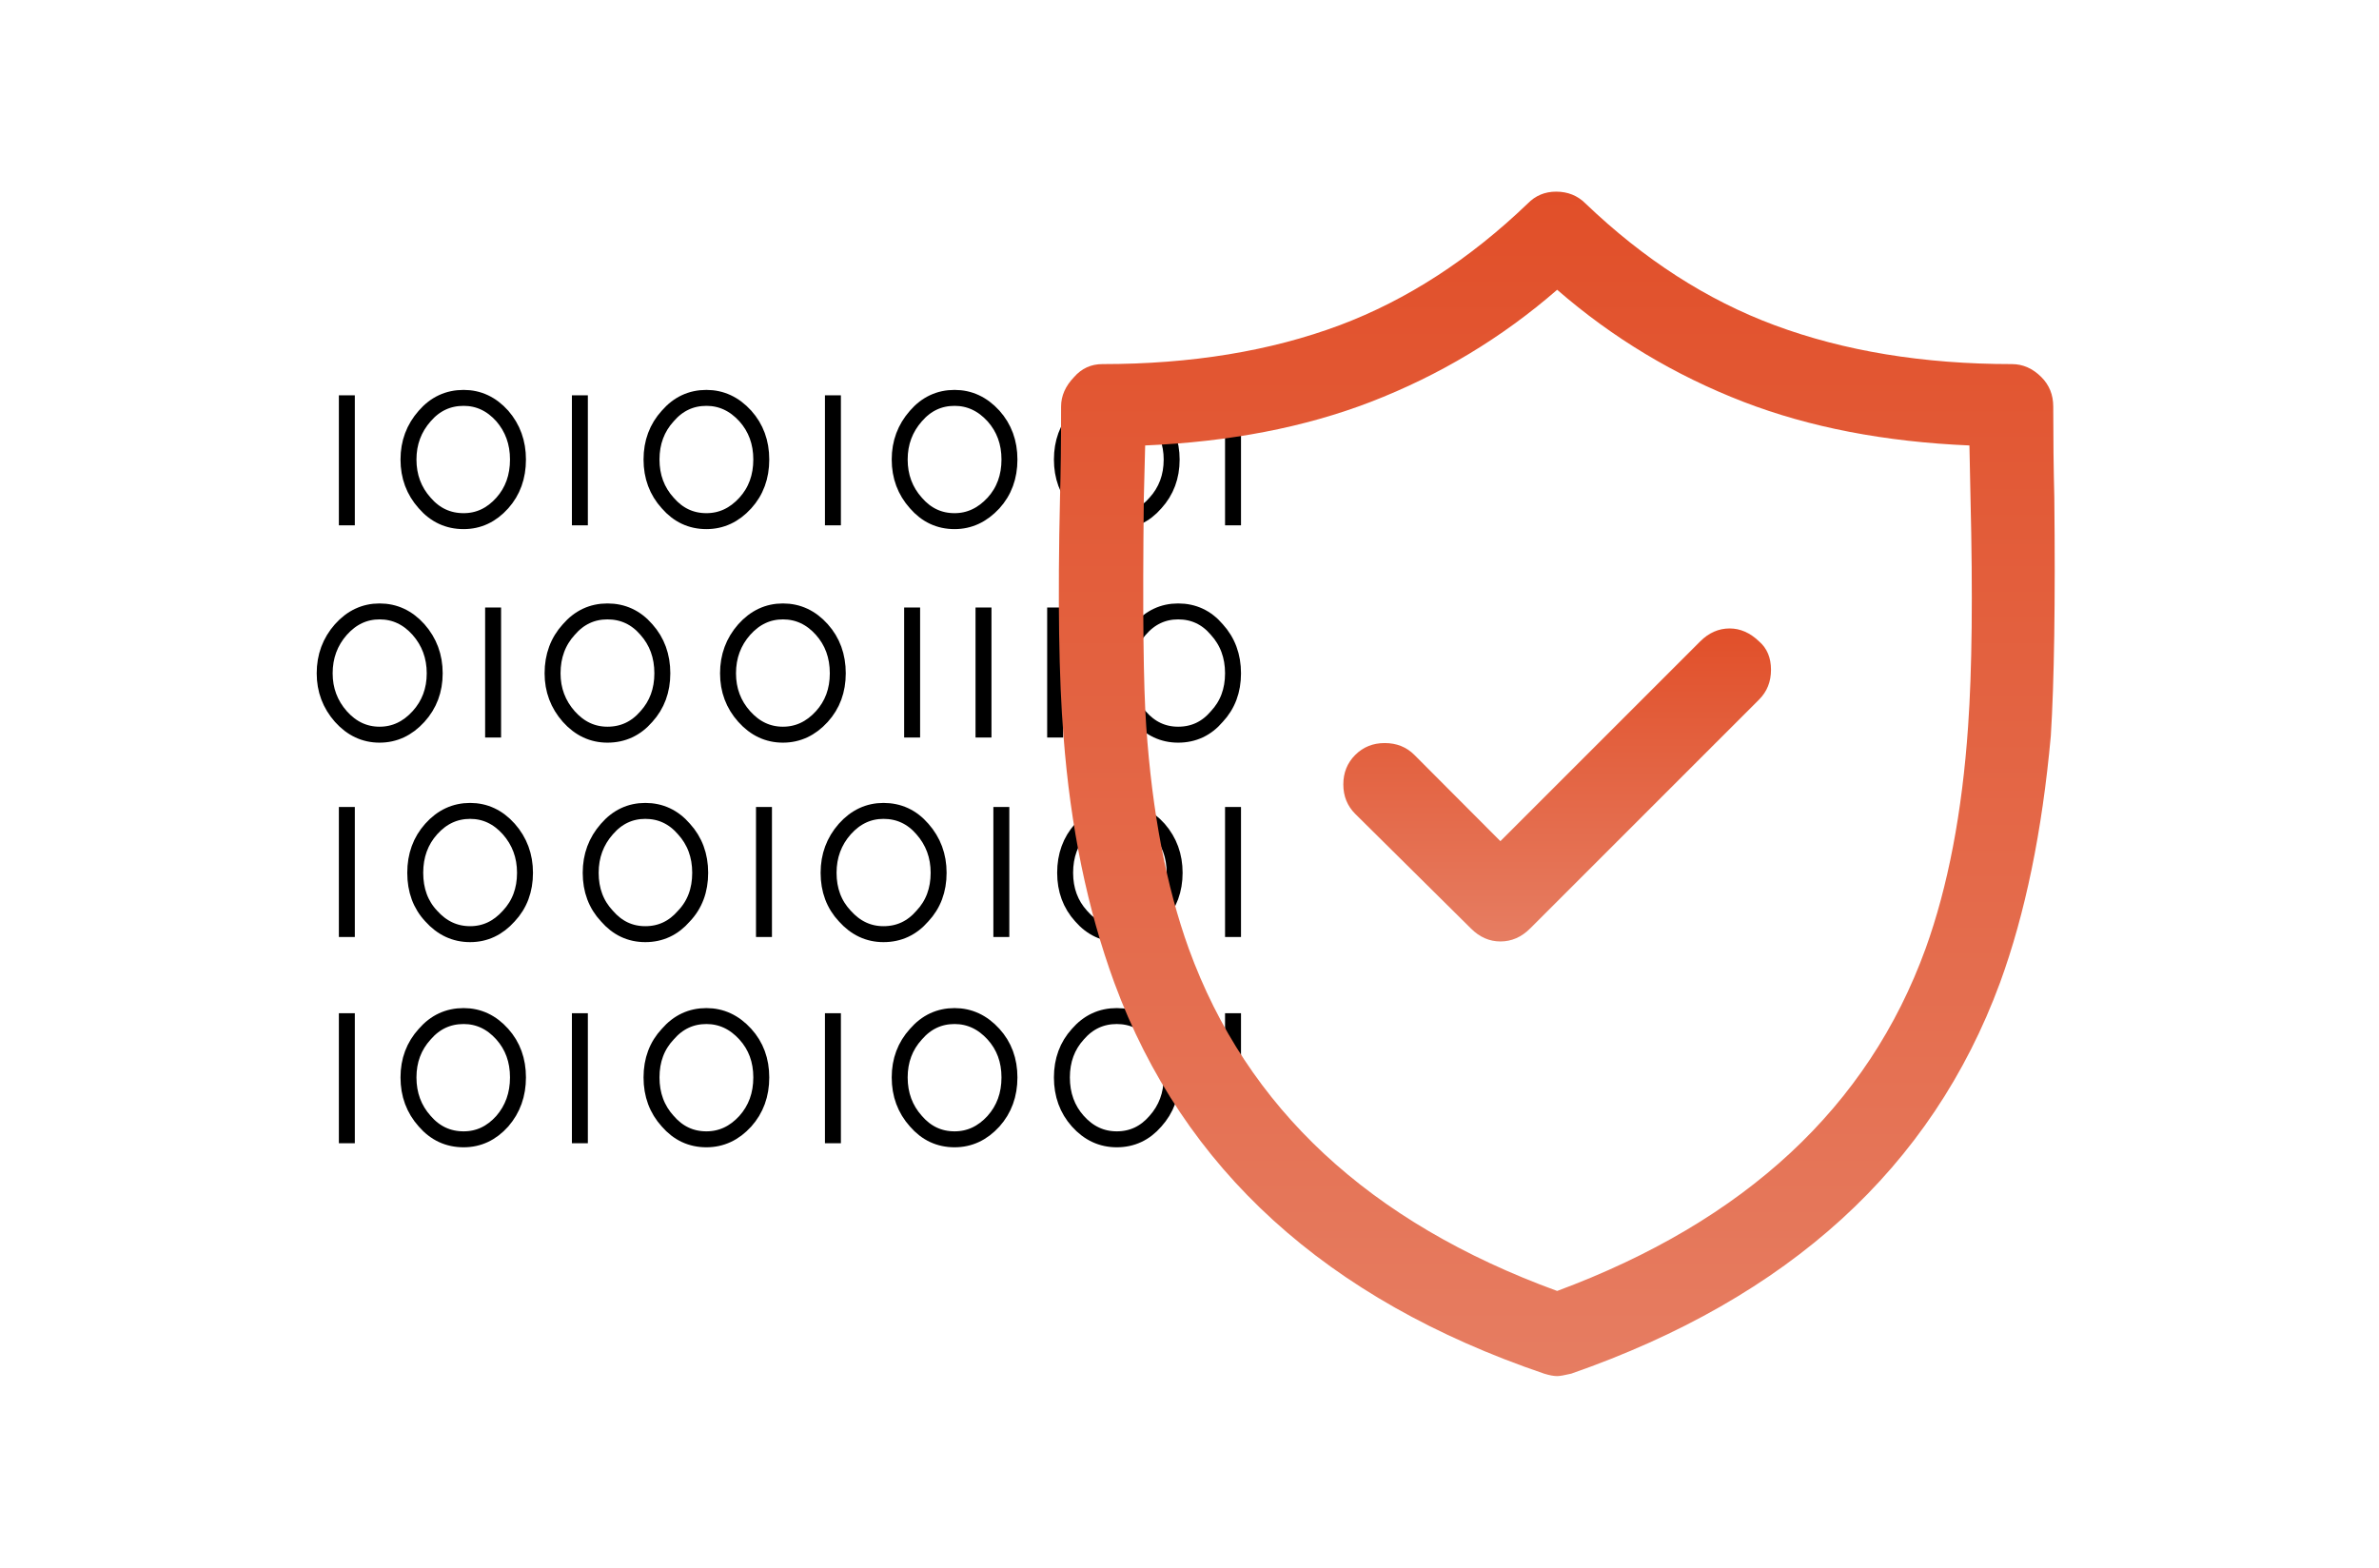
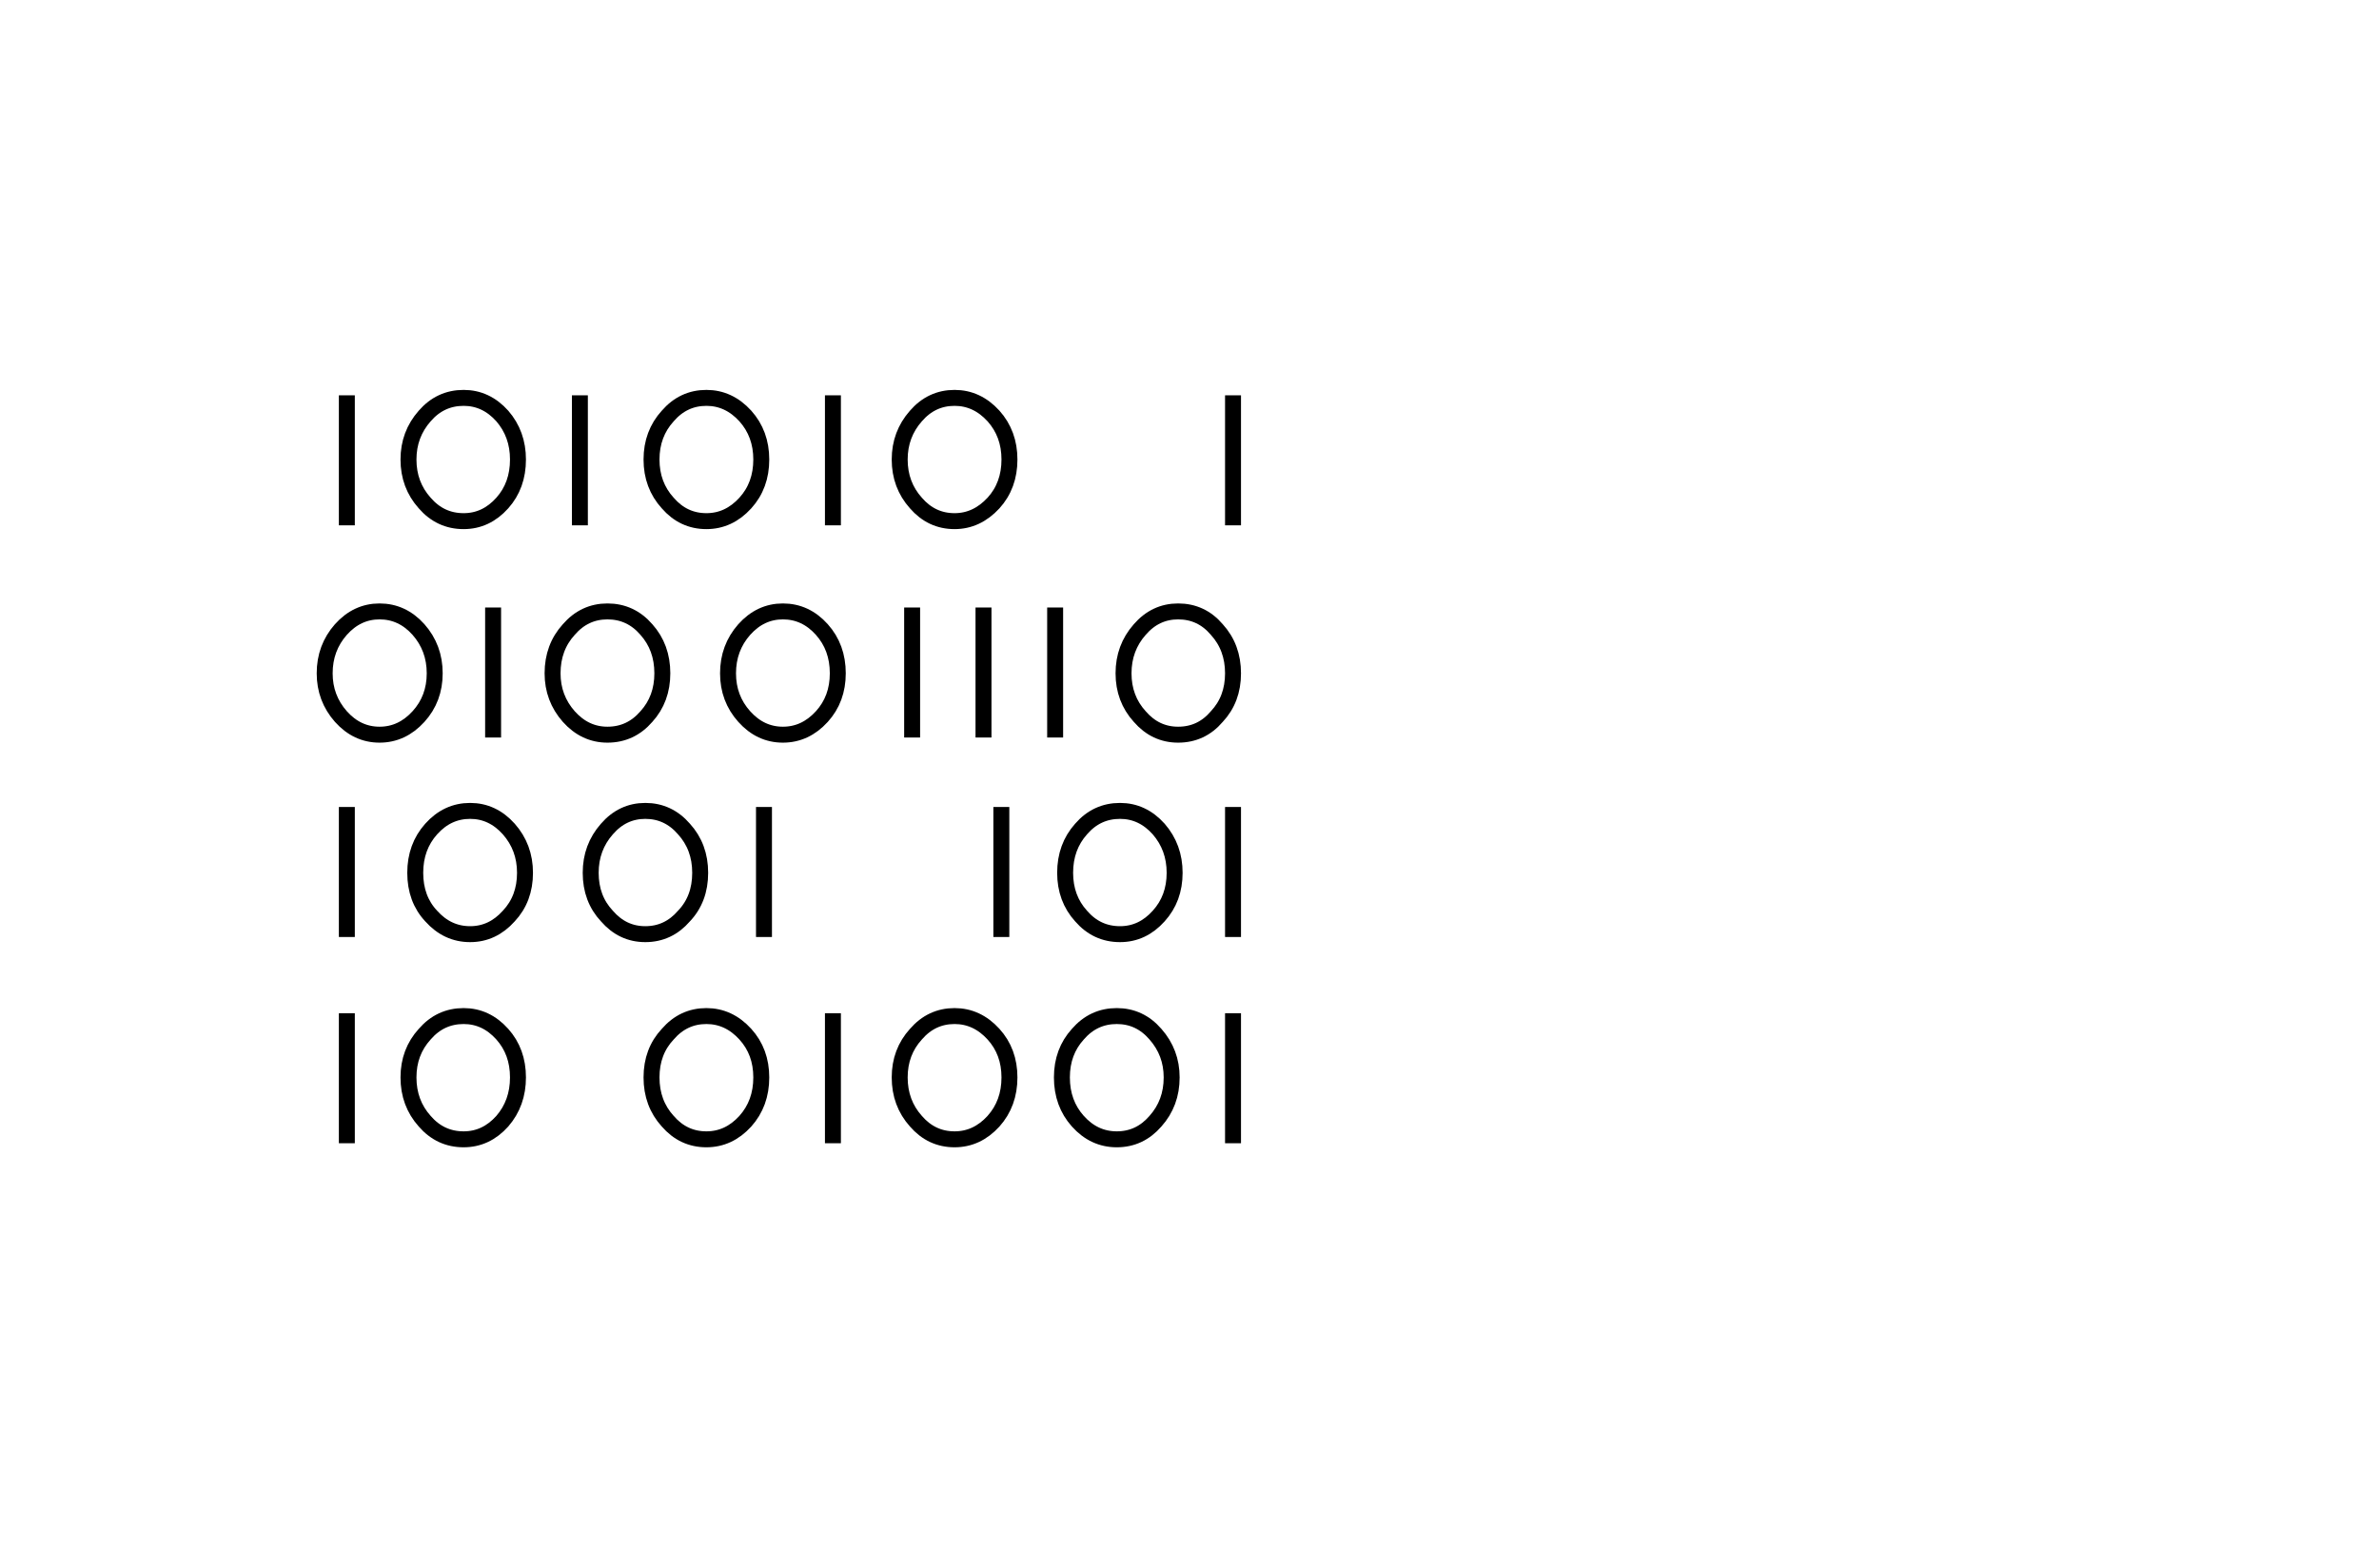
<svg xmlns="http://www.w3.org/2000/svg" xmlns:xlink="http://www.w3.org/1999/xlink" version="1.1" preserveAspectRatio="none" x="0px" y="0px" width="440px" height="290px" viewBox="0 0 440 290">
  <defs>
    <linearGradient id="Gradient_1" gradientUnits="userSpaceOnUse" x1="249.1" y1="5.562" x2="249.1" y2="483.538" spreadMethod="pad">
      <stop offset="0%" stop-color="#E14F29" />
      <stop offset="100%" stop-color="#ECB3A4" />
    </linearGradient>
    <linearGradient id="Gradient_2" gradientUnits="userSpaceOnUse" x1="249.15" y1="86.075" x2="249.15" y2="212.225" spreadMethod="pad">
      <stop offset="0%" stop-color="#E14F29" />
      <stop offset="100%" stop-color="#ECB3A4" />
    </linearGradient>
    <g id="Layer0_1_MEMBER_0_MEMBER_0_MEMBER_0_FILL">
-       <path fill="url(#Gradient_1)" stroke="none" d=" M 338.7 39.9 Q 336.3 37.5 333.25 37.5 308.7 37.5 289.35 30.3 270.65 23.35 254.4 7.8 252.2 5.6 248.95 5.6 245.85 5.6 243.7 7.8 227.55 23.3 208.95 30.3 189.7 37.5 165.05 37.5 161.9 37.5 159.8 39.9 157.4 42.4 157.4 45.35 157.4 55.65 157.2 62.2 156.55 90.45 157.85 106.3 159.75 131.45 167.25 151.95 186.35 203.7 246.75 224.25 248.2 224.7 249.15 224.7 249.85 224.7 251.75 224.25 312.15 203.2 331.05 151.95 338.05 132.8 340.45 106.3 341.4 91.25 341.1 62.2 340.9 54.3 340.9 45.35 340.9 42.1 338.7 39.9 M 325.4 52.55 L 325.6 62.4 Q 326.25 88.9 325.15 104.55 323.5 128.4 317.3 145.6 301.35 189.55 249.15 208.95 197.1 189.95 181 145.6 174.8 128.4 173.15 104.55 172.35 93.3 172.7 62.4 L 172.95 52.55 Q 196.35 51.55 214.65 44.5 233.8 37.1 249.15 23.75 264.5 37.1 283.65 44.5 301.95 51.55 325.4 52.55 Z" />
-     </g>
+       </g>
    <g id="Layer0_1_MEMBER_0_MEMBER_0_MEMBER_1_FILL">
-       <path fill="url(#Gradient_2)" stroke="none" d=" M 281.05 86.4 Q 278 86.4 275.6 88.8 L 238.65 125.75 222.75 109.8 Q 220.55 107.6 217.25 107.6 214 107.6 211.8 109.8 209.6 112 209.6 115.25 209.6 118.5 211.8 120.7 L 233.2 141.9 Q 235.6 144.3 238.65 144.3 241.75 144.3 244.15 141.9 L 286.5 99.55 Q 288.7 97.35 288.7 94.05 288.7 90.7 286.5 88.8 284 86.4 281.05 86.4 Z" />
-     </g>
+       </g>
    <path id="Layer0_0_MEMBER_0_MEMBER_0_MEMBER_0_1_STROKES" stroke="#000000" stroke-width="2.95" stroke-linejoin="miter" stroke-linecap="square" stroke-miterlimit="9" fill="none" d=" M 25.3 44.75 L 25.3 65.85" />
    <path id="Layer0_0_MEMBER_1_MEMBER_0_MEMBER_0_1_STROKES" stroke="#000000" stroke-width="2.95" stroke-linejoin="miter" stroke-linecap="square" stroke-miterlimit="9" fill="none" d=" M 68.4 44.75 L 68.4 65.85" />
    <path id="Layer0_0_MEMBER_2_MEMBER_0_MEMBER_0_1_STROKES" stroke="#000000" stroke-width="2.95" stroke-linejoin="miter" stroke-linecap="square" stroke-miterlimit="9" fill="none" d=" M 115.2 44.75 L 115.2 65.85" />
    <path id="Layer0_0_MEMBER_3_MEMBER_0_MEMBER_0_1_STROKES" stroke="#000000" stroke-width="2.95" stroke-linejoin="miter" stroke-linecap="square" stroke-miterlimit="9" fill="none" d=" M 189.2 44.75 L 189.2 65.85" />
    <path id="Layer0_0_MEMBER_4_MEMBER_0_MEMBER_0_1_STROKES" stroke="#000000" stroke-width="2.95" stroke-linejoin="miter" stroke-linecap="square" stroke-miterlimit="9" fill="none" d=" M 56.95 55.15 Q 56.95 59.95 54.05 63.2 51.05 66.55 46.9 66.55 42.6 66.55 39.7 63.2 36.7 59.85 36.7 55.15 36.7 50.5 39.7 47.1 42.6 43.75 46.9 43.75 51.05 43.75 54.05 47.1 56.95 50.45 56.95 55.15 Z" />
    <path id="Layer0_0_MEMBER_5_MEMBER_0_MEMBER_0_1_STROKES" stroke="#000000" stroke-width="2.95" stroke-linejoin="miter" stroke-linecap="square" stroke-miterlimit="9" fill="none" d=" M 52.35 105.1 L 52.35 84" />
    <path id="Layer0_0_MEMBER_6_MEMBER_0_MEMBER_0_1_STROKES" stroke="#000000" stroke-width="2.95" stroke-linejoin="miter" stroke-linecap="square" stroke-miterlimit="9" fill="none" d=" M 129.85 105.1 L 129.85 84" />
    <path id="Layer0_0_MEMBER_7_MEMBER_0_MEMBER_0_1_STROKES" stroke="#000000" stroke-width="2.95" stroke-linejoin="miter" stroke-linecap="square" stroke-miterlimit="9" fill="none" d=" M 143.05 105.1 L 143.05 84" />
    <path id="Layer0_0_MEMBER_8_MEMBER_0_MEMBER_0_1_STROKES" stroke="#000000" stroke-width="2.95" stroke-linejoin="miter" stroke-linecap="square" stroke-miterlimit="9" fill="none" d=" M 156.3 105.1 L 156.3 84" />
    <path id="Layer0_0_MEMBER_9_MEMBER_0_MEMBER_0_1_STROKES" stroke="#000000" stroke-width="2.95" stroke-linejoin="miter" stroke-linecap="square" stroke-miterlimit="9" fill="none" d=" M 21.2 94.7 Q 21.2 90 24.2 86.6 27.2 83.25 31.35 83.25 35.55 83.25 38.55 86.6 41.55 90 41.55 94.7 41.55 99.4 38.55 102.7 35.5 106.05 31.35 106.05 27.2 106.05 24.2 102.7 21.2 99.3 21.2 94.7 Z" />
    <path id="Layer0_0_MEMBER_10_MEMBER_0_MEMBER_0_1_STROKES" stroke="#000000" stroke-width="2.95" stroke-linejoin="miter" stroke-linecap="square" stroke-miterlimit="9" fill="none" d=" M 63.35 94.7 Q 63.35 89.9 66.35 86.6 69.25 83.25 73.5 83.25 77.8 83.25 80.7 86.6 83.65 89.9 83.65 94.7 83.65 99.45 80.7 102.7 77.8 106.05 73.5 106.05 69.35 106.05 66.35 102.7 63.35 99.3 63.35 94.7 Z" />
    <path id="Layer0_0_MEMBER_11_MEMBER_0_MEMBER_0_1_STROKES" stroke="#000000" stroke-width="2.95" stroke-linejoin="miter" stroke-linecap="square" stroke-miterlimit="9" fill="none" d=" M 95.8 94.7 Q 95.8 90 98.8 86.6 101.8 83.25 105.95 83.25 110.15 83.25 113.15 86.6 116.1 89.9 116.1 94.7 116.1 99.45 113.15 102.7 110.1 106.05 105.95 106.05 101.8 106.05 98.8 102.7 95.8 99.35 95.8 94.7 Z" />
    <path id="Layer0_0_MEMBER_12_MEMBER_0_MEMBER_0_1_STROKES" stroke="#000000" stroke-width="2.95" stroke-linejoin="miter" stroke-linecap="square" stroke-miterlimit="9" fill="none" d=" M 168.95 94.7 Q 168.95 90 171.95 86.6 174.85 83.25 179.05 83.25 183.35 83.25 186.2 86.6 189.2 89.9 189.2 94.7 189.2 99.5 186.2 102.7 183.35 106.05 179.05 106.05 174.85 106.05 171.95 102.7 168.95 99.4 168.95 94.7 Z" />
    <path id="Layer0_0_MEMBER_13_MEMBER_0_MEMBER_0_1_STROKES" stroke="#000000" stroke-width="2.95" stroke-linejoin="miter" stroke-linecap="square" stroke-miterlimit="9" fill="none" d=" M 101.95 55.15 Q 101.95 59.95 99 63.2 95.95 66.55 91.8 66.55 87.55 66.55 84.65 63.2 81.65 59.9 81.65 55.15 81.65 50.4 84.65 47.1 87.55 43.75 91.8 43.75 95.95 43.75 99 47.1 101.95 50.4 101.95 55.15 Z" />
    <path id="Layer0_0_MEMBER_14_MEMBER_0_MEMBER_0_1_STROKES" stroke="#000000" stroke-width="2.95" stroke-linejoin="miter" stroke-linecap="square" stroke-miterlimit="9" fill="none" d=" M 147.85 55.15 Q 147.85 59.95 144.9 63.2 141.8 66.55 137.7 66.55 133.45 66.55 130.55 63.2 127.55 59.85 127.55 55.15 127.55 50.5 130.55 47.1 133.45 43.75 137.7 43.75 141.85 43.75 144.9 47.1 147.85 50.4 147.85 55.15 Z" />
-     <path id="Layer0_0_MEMBER_15_MEMBER_0_MEMBER_0_1_STROKES" stroke="#000000" stroke-width="2.95" stroke-linejoin="miter" stroke-linecap="square" stroke-miterlimit="9" fill="none" d=" M 177.85 55.15 Q 177.85 59.9 174.85 63.2 171.95 66.55 167.7 66.55 163.5 66.55 160.5 63.2 157.55 59.9 157.55 55.15 157.55 50.4 160.5 47.1 163.4 43.75 167.7 43.75 171.95 43.75 174.85 47.1 177.85 50.55 177.85 55.15 Z" />
    <path id="Layer0_0_MEMBER_16_MEMBER_0_MEMBER_0_1_STROKES" stroke="#000000" stroke-width="2.95" stroke-linejoin="miter" stroke-linecap="square" stroke-miterlimit="9" fill="none" d=" M 25.3 159.05 L 25.3 180.15" />
-     <path id="Layer0_0_MEMBER_17_MEMBER_0_MEMBER_0_1_STROKES" stroke="#000000" stroke-width="2.95" stroke-linejoin="miter" stroke-linecap="square" stroke-miterlimit="9" fill="none" d=" M 68.4 159.05 L 68.4 180.15" />
    <path id="Layer0_0_MEMBER_18_MEMBER_0_MEMBER_0_1_STROKES" stroke="#000000" stroke-width="2.95" stroke-linejoin="miter" stroke-linecap="square" stroke-miterlimit="9" fill="none" d=" M 115.2 159.05 L 115.2 180.15" />
    <path id="Layer0_0_MEMBER_19_MEMBER_0_MEMBER_0_1_STROKES" stroke="#000000" stroke-width="2.95" stroke-linejoin="miter" stroke-linecap="square" stroke-miterlimit="9" fill="none" d=" M 189.2 159.05 L 189.2 180.15" />
    <path id="Layer0_0_MEMBER_20_MEMBER_0_MEMBER_0_1_STROKES" stroke="#000000" stroke-width="2.95" stroke-linejoin="miter" stroke-linecap="square" stroke-miterlimit="9" fill="none" d=" M 56.95 169.45 Q 56.95 174.2 54.05 177.55 51.05 180.9 46.9 180.9 42.6 180.9 39.7 177.55 36.7 174.2 36.7 169.45 36.7 164.75 39.7 161.45 42.6 158.1 46.9 158.1 51.05 158.1 54.05 161.45 56.95 164.7 56.95 169.45 Z" />
    <path id="Layer0_0_MEMBER_21_MEMBER_0_MEMBER_0_1_STROKES" stroke="#000000" stroke-width="2.95" stroke-linejoin="miter" stroke-linecap="square" stroke-miterlimit="9" fill="none" d=" M 101.95 169.45 Q 101.95 174.25 99 177.55 95.95 180.9 91.8 180.9 87.55 180.9 84.65 177.55 81.65 174.25 81.65 169.45 81.65 164.65 84.65 161.45 87.55 158.1 91.8 158.1 95.95 158.1 99 161.45 101.95 164.7 101.95 169.45 Z" />
    <path id="Layer0_0_MEMBER_22_MEMBER_0_MEMBER_0_1_STROKES" stroke="#000000" stroke-width="2.95" stroke-linejoin="miter" stroke-linecap="square" stroke-miterlimit="9" fill="none" d=" M 147.85 169.45 Q 147.85 174.25 144.9 177.55 141.85 180.9 137.7 180.9 133.45 180.9 130.55 177.55 127.55 174.2 127.55 169.45 127.55 164.75 130.55 161.45 133.45 158.1 137.7 158.1 141.85 158.1 144.9 161.45 147.85 164.7 147.85 169.45 Z" />
    <path id="Layer0_0_MEMBER_23_MEMBER_0_MEMBER_0_1_STROKES" stroke="#000000" stroke-width="2.95" stroke-linejoin="miter" stroke-linecap="square" stroke-miterlimit="9" fill="none" d=" M 177.85 169.45 Q 177.85 174.2 174.85 177.55 171.95 180.9 167.7 180.9 163.5 180.9 160.5 177.55 157.55 174.25 157.55 169.45 157.55 164.7 160.5 161.45 163.4 158.1 167.7 158.1 171.95 158.1 174.85 161.45 177.85 164.85 177.85 169.45 Z" />
    <path id="Layer0_0_MEMBER_24_MEMBER_0_MEMBER_0_1_STROKES" stroke="#000000" stroke-width="2.95" stroke-linejoin="miter" stroke-linecap="square" stroke-miterlimit="9" fill="none" d=" M 189.2 142 L 189.2 120.9" />
    <path id="Layer0_0_MEMBER_25_MEMBER_0_MEMBER_0_1_STROKES" stroke="#000000" stroke-width="2.95" stroke-linejoin="miter" stroke-linecap="square" stroke-miterlimit="9" fill="none" d=" M 146.35 142 L 146.35 120.9" />
    <path id="Layer0_0_MEMBER_26_MEMBER_0_MEMBER_0_1_STROKES" stroke="#000000" stroke-width="2.95" stroke-linejoin="miter" stroke-linecap="square" stroke-miterlimit="9" fill="none" d=" M 102.45 142 L 102.45 120.9" />
    <path id="Layer0_0_MEMBER_27_MEMBER_0_MEMBER_0_1_STROKES" stroke="#000000" stroke-width="2.95" stroke-linejoin="miter" stroke-linecap="square" stroke-miterlimit="9" fill="none" d=" M 25.3 142 L 25.3 120.9" />
    <path id="Layer0_0_MEMBER_28_MEMBER_0_MEMBER_0_1_STROKES" stroke="#000000" stroke-width="2.95" stroke-linejoin="miter" stroke-linecap="square" stroke-miterlimit="9" fill="none" d=" M 158.15 131.6 Q 158.15 126.8 161.1 123.5 164 120.15 168.3 120.15 172.45 120.15 175.45 123.5 178.4 126.9 178.4 131.6 178.4 136.35 175.45 139.6 172.45 142.95 168.3 142.95 164 142.95 161.1 139.6 158.15 136.35 158.15 131.6 Z" />
-     <path id="Layer0_0_MEMBER_29_MEMBER_0_MEMBER_0_1_STROKES" stroke="#000000" stroke-width="2.95" stroke-linejoin="miter" stroke-linecap="square" stroke-miterlimit="9" fill="none" d=" M 114.4 131.6 Q 114.4 126.9 117.4 123.5 120.4 120.15 124.55 120.15 128.85 120.15 131.75 123.5 134.75 126.9 134.75 131.6 134.75 136.4 131.75 139.6 128.85 142.95 124.55 142.95 120.4 142.95 117.4 139.6 114.4 136.4 114.4 131.6 Z" />
+     <path id="Layer0_0_MEMBER_29_MEMBER_0_MEMBER_0_1_STROKES" stroke="#000000" stroke-width="2.95" stroke-linejoin="miter" stroke-linecap="square" stroke-miterlimit="9" fill="none" d=" M 114.4 131.6 Z" />
    <path id="Layer0_0_MEMBER_30_MEMBER_0_MEMBER_0_1_STROKES" stroke="#000000" stroke-width="2.95" stroke-linejoin="miter" stroke-linecap="square" stroke-miterlimit="9" fill="none" d=" M 70.4 131.6 Q 70.4 126.9 73.4 123.5 76.3 120.15 80.5 120.15 84.75 120.15 87.65 123.5 90.65 126.8 90.65 131.6 90.65 136.45 87.65 139.6 84.75 142.95 80.5 142.95 76.3 142.95 73.4 139.6 70.4 136.4 70.4 131.6 Z" />
    <path id="Layer0_0_MEMBER_31_MEMBER_0_MEMBER_0_1_STROKES" stroke="#000000" stroke-width="2.95" stroke-linejoin="miter" stroke-linecap="square" stroke-miterlimit="9" fill="none" d=" M 37.95 131.6 Q 37.95 126.8 40.9 123.5 43.9 120.15 48.1 120.15 52.25 120.15 55.25 123.5 58.25 126.9 58.25 131.6 58.25 136.4 55.25 139.6 52.25 142.95 48.1 142.95 43.9 142.95 40.9 139.6 37.95 136.45 37.95 131.6 Z" />
  </defs>
  <g transform="matrix( 1, 0, 0, 1, 38.85,29.85) ">
    <use xlink:href="#Layer0_0_MEMBER_0_MEMBER_0_MEMBER_0_1_STROKES" />
  </g>
  <g transform="matrix( 1, 0, 0, 1, 38.85,29.85) ">
    <use xlink:href="#Layer0_0_MEMBER_1_MEMBER_0_MEMBER_0_1_STROKES" />
  </g>
  <g transform="matrix( 1, 0, 0, 1, 38.85,29.85) ">
    <use xlink:href="#Layer0_0_MEMBER_2_MEMBER_0_MEMBER_0_1_STROKES" />
  </g>
  <g transform="matrix( 1, 0, 0, 1, 38.85,29.85) ">
    <use xlink:href="#Layer0_0_MEMBER_3_MEMBER_0_MEMBER_0_1_STROKES" />
  </g>
  <g transform="matrix( 1, 0, 0, 1, 38.85,29.85) ">
    <use xlink:href="#Layer0_0_MEMBER_4_MEMBER_0_MEMBER_0_1_STROKES" />
  </g>
  <g transform="matrix( 1, 0, 0, 1, 38.85,29.85) ">
    <use xlink:href="#Layer0_0_MEMBER_5_MEMBER_0_MEMBER_0_1_STROKES" />
  </g>
  <g transform="matrix( 1, 0, 0, 1, 38.85,29.85) ">
    <use xlink:href="#Layer0_0_MEMBER_6_MEMBER_0_MEMBER_0_1_STROKES" />
  </g>
  <g transform="matrix( 1, 0, 0, 1, 38.85,29.85) ">
    <use xlink:href="#Layer0_0_MEMBER_7_MEMBER_0_MEMBER_0_1_STROKES" />
  </g>
  <g transform="matrix( 1, 0, 0, 1, 38.85,29.85) ">
    <use xlink:href="#Layer0_0_MEMBER_8_MEMBER_0_MEMBER_0_1_STROKES" />
  </g>
  <g transform="matrix( 1, 0, 0, 1, 38.85,29.85) ">
    <use xlink:href="#Layer0_0_MEMBER_9_MEMBER_0_MEMBER_0_1_STROKES" />
  </g>
  <g transform="matrix( 1, 0, 0, 1, 38.85,29.85) ">
    <use xlink:href="#Layer0_0_MEMBER_10_MEMBER_0_MEMBER_0_1_STROKES" />
  </g>
  <g transform="matrix( 1, 0, 0, 1, 38.85,29.85) ">
    <use xlink:href="#Layer0_0_MEMBER_11_MEMBER_0_MEMBER_0_1_STROKES" />
  </g>
  <g transform="matrix( 1, 0, 0, 1, 38.85,29.85) ">
    <use xlink:href="#Layer0_0_MEMBER_12_MEMBER_0_MEMBER_0_1_STROKES" />
  </g>
  <g transform="matrix( 1, 0, 0, 1, 38.85,29.85) ">
    <use xlink:href="#Layer0_0_MEMBER_13_MEMBER_0_MEMBER_0_1_STROKES" />
  </g>
  <g transform="matrix( 1, 0, 0, 1, 38.85,29.85) ">
    <use xlink:href="#Layer0_0_MEMBER_14_MEMBER_0_MEMBER_0_1_STROKES" />
  </g>
  <g transform="matrix( 1, 0, 0, 1, 38.85,29.85) ">
    <use xlink:href="#Layer0_0_MEMBER_15_MEMBER_0_MEMBER_0_1_STROKES" />
  </g>
  <g transform="matrix( 1, 0, 0, 1, 38.85,29.85) ">
    <use xlink:href="#Layer0_0_MEMBER_16_MEMBER_0_MEMBER_0_1_STROKES" />
  </g>
  <g transform="matrix( 1, 0, 0, 1, 38.85,29.85) ">
    <use xlink:href="#Layer0_0_MEMBER_17_MEMBER_0_MEMBER_0_1_STROKES" />
  </g>
  <g transform="matrix( 1, 0, 0, 1, 38.85,29.85) ">
    <use xlink:href="#Layer0_0_MEMBER_18_MEMBER_0_MEMBER_0_1_STROKES" />
  </g>
  <g transform="matrix( 1, 0, 0, 1, 38.85,29.85) ">
    <use xlink:href="#Layer0_0_MEMBER_19_MEMBER_0_MEMBER_0_1_STROKES" />
  </g>
  <g transform="matrix( 1, 0, 0, 1, 38.85,29.85) ">
    <use xlink:href="#Layer0_0_MEMBER_20_MEMBER_0_MEMBER_0_1_STROKES" />
  </g>
  <g transform="matrix( 1, 0, 0, 1, 38.85,29.85) ">
    <use xlink:href="#Layer0_0_MEMBER_21_MEMBER_0_MEMBER_0_1_STROKES" />
  </g>
  <g transform="matrix( 1, 0, 0, 1, 38.85,29.85) ">
    <use xlink:href="#Layer0_0_MEMBER_22_MEMBER_0_MEMBER_0_1_STROKES" />
  </g>
  <g transform="matrix( 1, 0, 0, 1, 38.85,29.85) ">
    <use xlink:href="#Layer0_0_MEMBER_23_MEMBER_0_MEMBER_0_1_STROKES" />
  </g>
  <g transform="matrix( 1, 0, 0, 1, 38.85,29.85) ">
    <use xlink:href="#Layer0_0_MEMBER_24_MEMBER_0_MEMBER_0_1_STROKES" />
  </g>
  <g transform="matrix( 1, 0, 0, 1, 38.85,29.85) ">
    <use xlink:href="#Layer0_0_MEMBER_25_MEMBER_0_MEMBER_0_1_STROKES" />
  </g>
  <g transform="matrix( 1, 0, 0, 1, 38.85,29.85) ">
    <use xlink:href="#Layer0_0_MEMBER_26_MEMBER_0_MEMBER_0_1_STROKES" />
  </g>
  <g transform="matrix( 1, 0, 0, 1, 38.85,29.85) ">
    <use xlink:href="#Layer0_0_MEMBER_27_MEMBER_0_MEMBER_0_1_STROKES" />
  </g>
  <g transform="matrix( 1, 0, 0, 1, 38.85,29.85) ">
    <use xlink:href="#Layer0_0_MEMBER_28_MEMBER_0_MEMBER_0_1_STROKES" />
  </g>
  <g transform="matrix( 1, 0, 0, 1, 38.85,29.85) ">
    <use xlink:href="#Layer0_0_MEMBER_29_MEMBER_0_MEMBER_0_1_STROKES" />
  </g>
  <g transform="matrix( 1, 0, 0, 1, 38.85,29.85) ">
    <use xlink:href="#Layer0_0_MEMBER_30_MEMBER_0_MEMBER_0_1_STROKES" />
  </g>
  <g transform="matrix( 1, 0, 0, 1, 38.85,29.85) ">
    <use xlink:href="#Layer0_0_MEMBER_31_MEMBER_0_MEMBER_0_1_STROKES" />
  </g>
  <g transform="matrix( 1, 0, 0, 1, 38.85,29.85) ">
    <use xlink:href="#Layer0_1_MEMBER_0_MEMBER_0_MEMBER_0_FILL" />
  </g>
  <g transform="matrix( 1, 0, 0, 1, 38.85,29.85) ">
    <use xlink:href="#Layer0_1_MEMBER_0_MEMBER_0_MEMBER_1_FILL" />
  </g>
</svg>